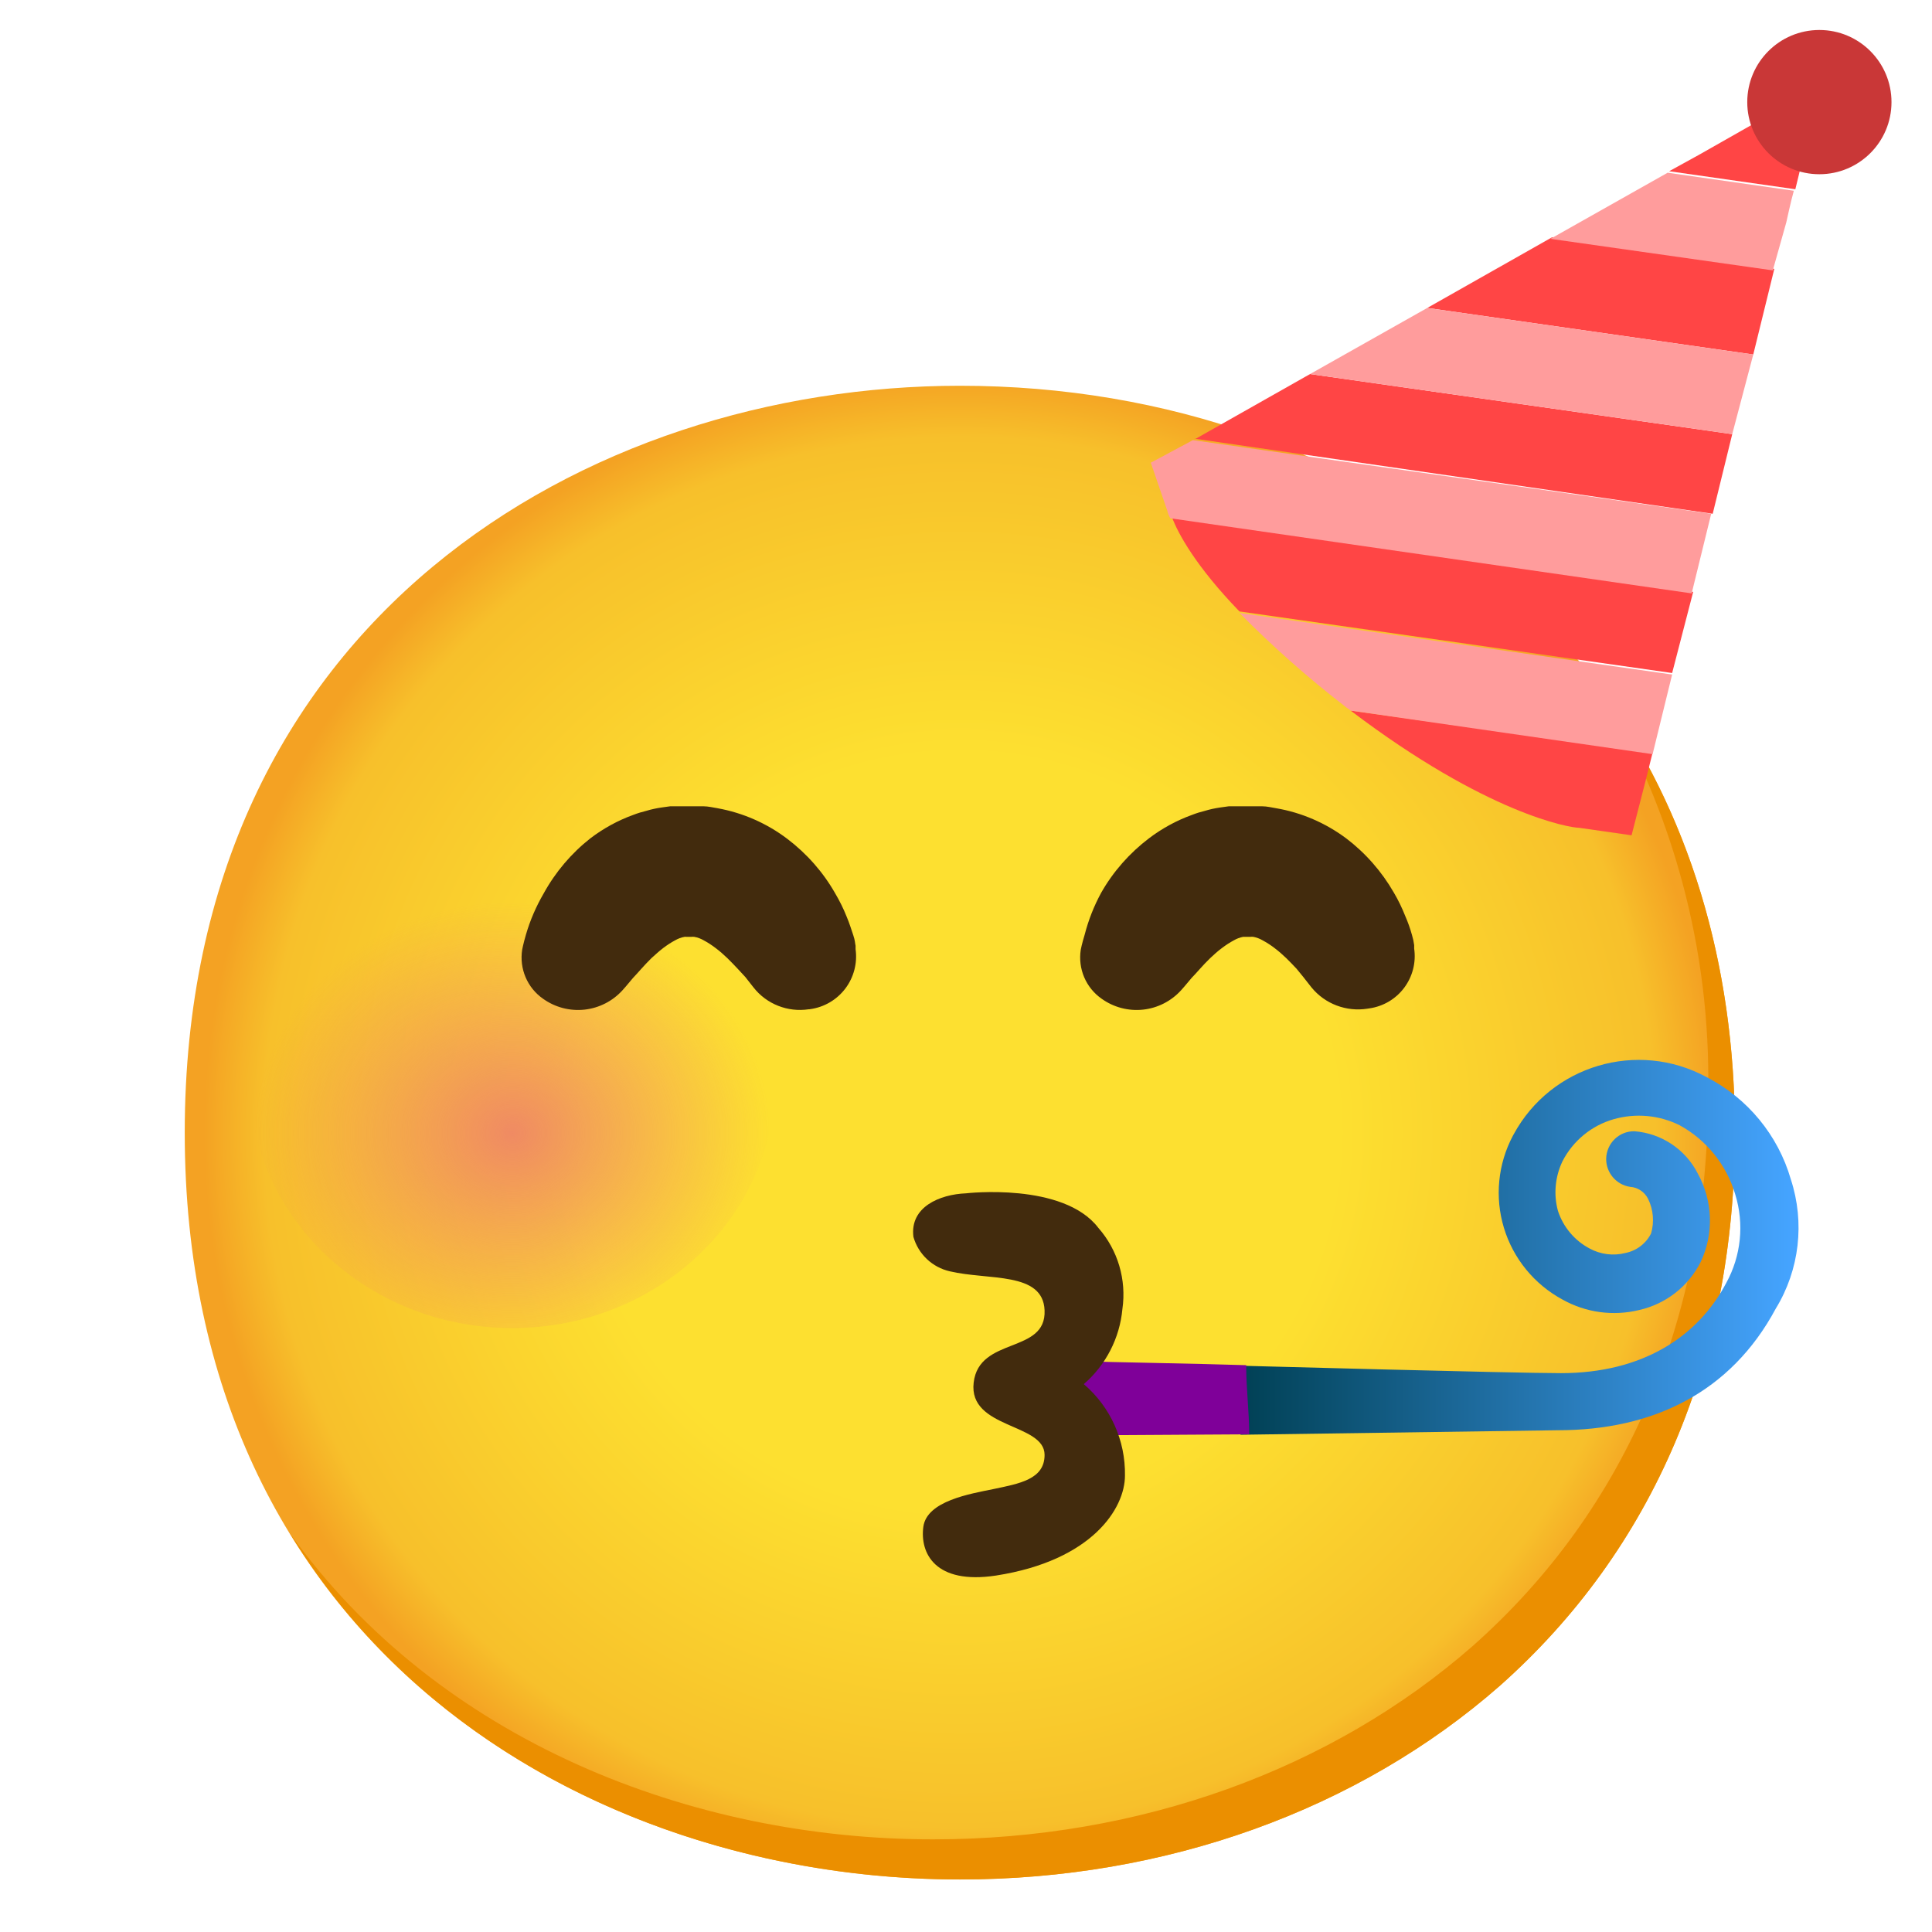
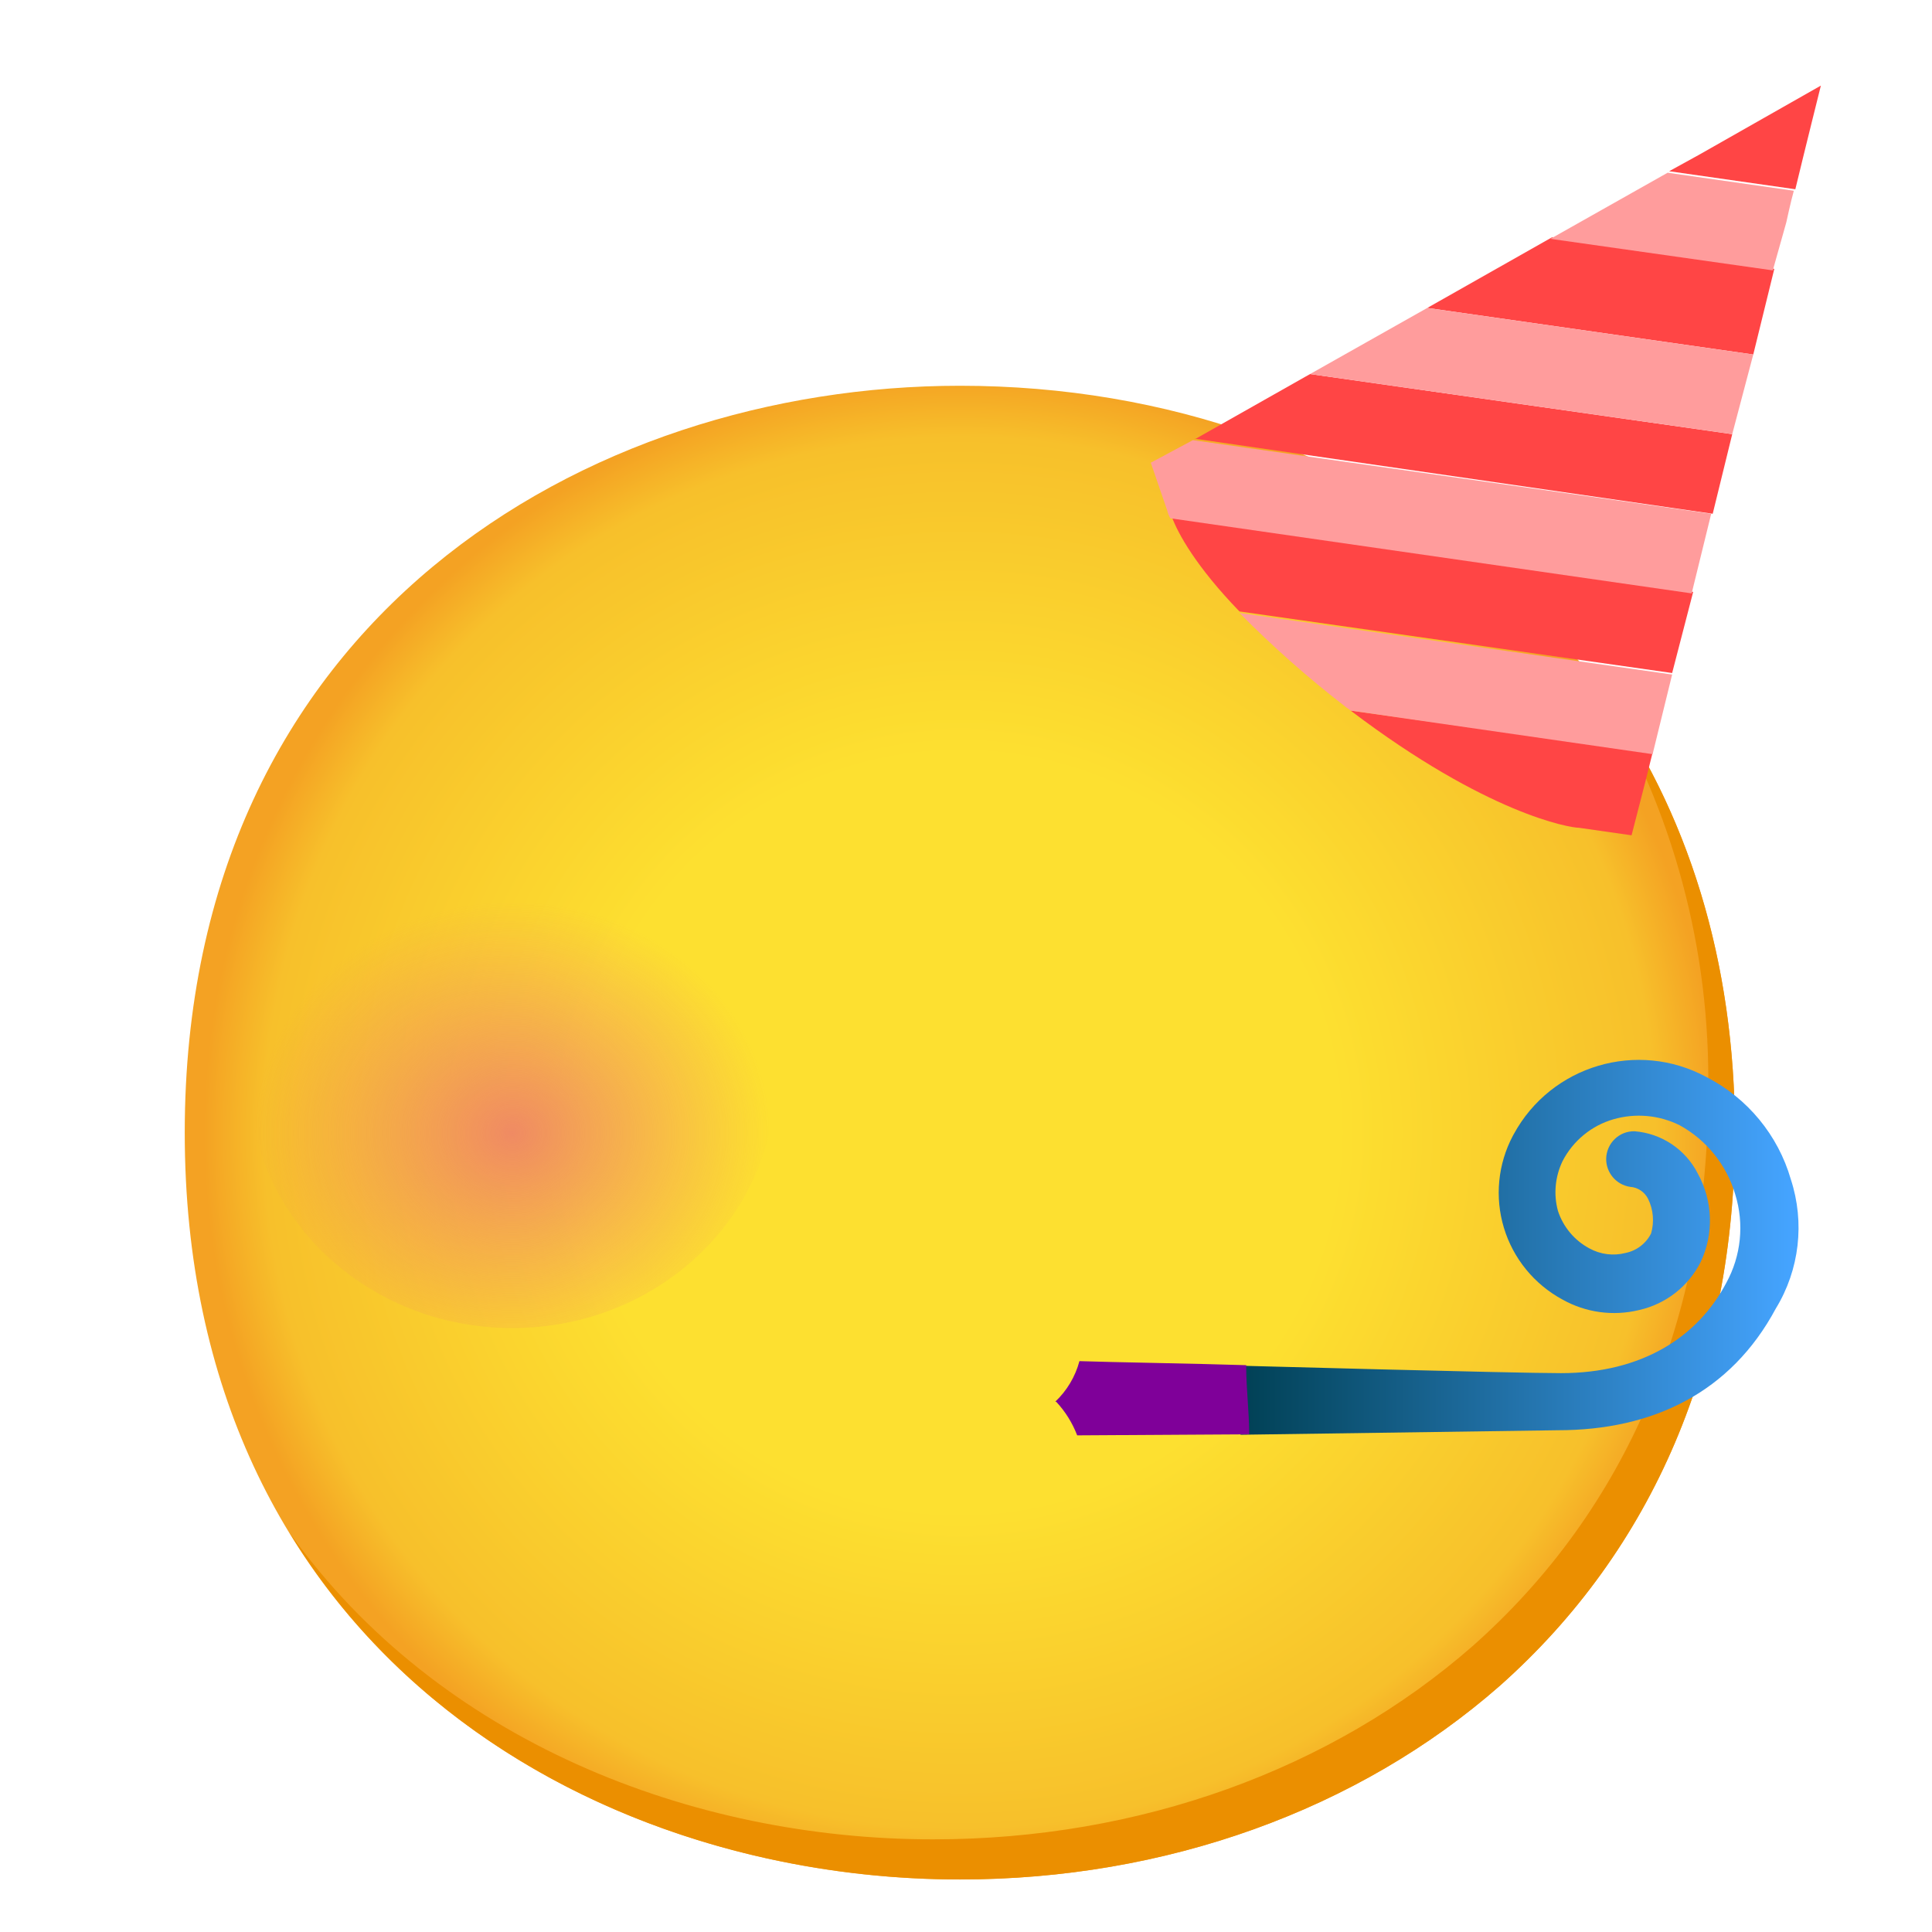
<svg xmlns="http://www.w3.org/2000/svg" width="217" height="217" viewBox="0 0 217 217" fill="none">
  <path d="M107.825 211.099C65.958 211.099 20.75 184.842 20.75 127.214C20.75 69.586 65.958 43.328 107.825 43.328C131.079 43.328 152.544 50.972 168.457 64.928C185.703 80.251 194.866 101.851 194.866 127.214C194.866 152.577 185.703 174.042 168.457 189.348C152.544 203.303 130.927 211.099 107.825 211.099Z" fill="url(#paint0_radial_5295_137622)" />
  <path d="M179.696 77.35C187.931 91.018 192.149 106.746 191.863 122.71C191.863 148.022 182.699 169.538 165.453 184.843C149.54 198.799 127.94 206.595 104.821 206.595C77.72 206.595 49.252 195.576 32.529 172.17C48.678 198.681 79.036 211.101 107.825 211.101C130.927 211.101 152.544 203.305 168.457 189.349C185.703 174.026 194.866 152.578 194.866 127.215C194.866 108.096 189.652 91.103 179.696 77.35Z" fill="#EB8F00" />
  <path opacity="0.8" d="M57.538 149.168C73.847 149.168 87.069 136.702 87.069 121.324C87.069 105.947 73.847 93.481 57.538 93.481C41.228 93.481 28.006 105.947 28.006 121.324C28.006 136.702 41.228 149.168 57.538 149.168Z" fill="url(#paint1_radial_5295_137622)" />
  <path opacity="0.8" d="M159.463 149.168C175.772 149.168 188.994 136.702 188.994 121.324C188.994 105.947 175.772 93.481 159.463 93.481C143.153 93.481 129.931 105.947 129.931 121.324C129.931 136.702 143.153 149.168 159.463 149.168Z" fill="url(#paint2_radial_5295_137622)" />
  <path d="M201.144 132.462C199.709 127.5 196.284 123.349 191.694 120.987C183.931 116.768 174.211 119.653 170.009 127.416C169.976 127.467 169.959 127.517 169.925 127.568C168.238 130.748 167.876 134.467 168.919 137.912C169.962 141.358 172.326 144.251 175.494 145.962C178.109 147.43 181.181 147.852 184.1 147.143C187.104 146.468 189.635 144.493 191.019 141.743C192.521 138.57 192.386 134.858 190.681 131.787C190.002 130.459 188.993 129.328 187.753 128.501C186.512 127.674 185.08 127.178 183.594 127.062C181.856 127.028 180.438 128.412 180.404 130.15C180.387 131.719 181.535 133.069 183.087 133.305C183.948 133.356 184.724 133.879 185.112 134.655C185.703 135.853 185.821 137.254 185.45 138.537C185.169 139.095 184.765 139.583 184.268 139.963C183.771 140.343 183.194 140.606 182.581 140.73C181.214 141.085 179.763 140.899 178.531 140.224C176.844 139.33 175.578 137.811 174.987 136.005C174.481 134.149 174.667 132.175 175.494 130.437C176.077 129.299 176.887 128.293 177.874 127.481C178.86 126.668 180.003 126.066 181.231 125.712C183.712 125.003 186.344 125.239 188.656 126.387C191.677 128.04 193.921 130.842 194.9 134.149C195.929 137.473 195.558 141.068 193.887 144.105C190.681 150.18 184.437 154.23 175.325 154.23C170.094 154.23 138.959 153.387 138.959 153.387L139.331 161.149L174.987 160.643C185.619 160.643 194.394 156.424 199.456 146.974C202.122 142.62 202.73 137.305 201.144 132.462Z" fill="url(#paint3_linear_5295_137622)" />
  <path d="M118.625 157.437C119.654 158.534 120.448 159.816 120.988 161.217L140.309 161.099C140.309 158.568 139.972 156.036 139.972 153.336C134.909 153.168 124.481 152.999 121.241 152.881C120.775 154.622 119.834 156.2 118.524 157.437H118.625Z" fill="#7F0099" />
  <path d="M177.35 92.976L183.256 93.82L184.775 87.913L185.619 84.538L151.7 79.813C167.056 91.457 176.338 92.976 177.35 92.976ZM204.519 9.613L190.85 17.376L187.475 19.232L201.65 21.257C202.663 17.038 204.519 9.613 204.519 9.613ZM174.313 26.657L160.306 34.588L196.925 39.819L199.288 30.201L174.313 26.657ZM134.319 49.27H134.15L192.369 57.707L194.563 48.763L147.144 42.013L134.319 49.27ZM139.213 68.676L187.813 75.594L190.175 66.482L131.619 58.044C132.294 59.901 134.319 63.613 139.213 68.676Z" fill="#FF4545" />
  <path d="M147.144 42.013L194.562 48.763L196.925 39.819L160.306 34.588L147.144 42.013ZM200.637 24.969C200.637 24.969 201.144 22.607 201.481 21.425L187.306 19.4L174.144 26.825L199.119 30.369L200.637 24.969ZM129.256 51.969L131.112 57.369C131.18 57.673 131.298 57.96 131.45 58.213L190.006 66.65L192.2 57.707L133.981 49.438L129.256 51.969ZM151.025 79.307C151.194 79.475 151.531 79.644 151.7 79.813L185.619 84.707L187.812 75.763L139.212 68.844C142.908 72.59 146.857 76.084 151.025 79.307Z" fill="#FF9C9C" />
-   <path d="M204.35 19.569C208.824 19.569 212.45 15.943 212.45 11.469C212.45 6.996 208.824 3.369 204.35 3.369C199.876 3.369 196.25 6.996 196.25 11.469C196.25 15.943 199.876 19.569 204.35 19.569Z" fill="#C93737" />
-   <path d="M121.73 155.464C124.212 153.318 125.766 150.294 126.067 147.026C126.539 143.736 125.561 140.411 123.367 137.914C119.435 132.75 108.5 134.033 108.5 134.033C105.564 134.151 102.172 135.551 102.594 138.926C102.865 139.877 103.388 140.738 104.106 141.418C104.825 142.098 105.713 142.572 106.677 142.791C110.997 143.82 117.157 142.791 117.326 147.178C117.528 152.106 109.968 150.081 109.361 155.295C108.753 160.509 117.326 159.818 117.326 163.412C117.326 166.163 114.507 166.635 111.537 167.259C108.989 167.783 104.096 168.576 103.707 171.495C103.319 174.414 104.99 178.009 111.875 176.963C122.709 175.275 126.354 169.386 126.354 165.741C126.421 161.792 124.734 158.029 121.73 155.464ZM84.639 110.914L84.386 110.593L83.711 109.733L82.85 108.804C82.512 108.433 82.107 108.028 81.702 107.623C81.281 107.218 80.842 106.83 80.369 106.476C79.947 106.155 79.509 105.868 79.036 105.615C78.716 105.429 78.361 105.294 77.99 105.227C77.878 105.21 77.764 105.21 77.652 105.227H77.517H77.821H76.944C76.724 105.227 76.944 105.227 76.944 105.227H77.062C77.197 105.227 77.062 105.227 77.062 105.227C77.001 105.21 76.937 105.21 76.876 105.227C76.505 105.294 76.151 105.429 75.83 105.615C75.357 105.868 74.919 106.155 74.497 106.476C74.058 106.813 73.602 107.218 73.164 107.623C72.337 108.433 71.611 109.311 71.105 109.834L70.295 110.796L69.924 111.218C68.814 112.446 67.29 113.223 65.644 113.401C63.997 113.578 62.343 113.143 60.997 112.179C59.225 110.948 58.314 108.804 58.651 106.661C58.651 106.661 58.769 106.02 59.073 104.974C59.546 103.354 60.221 101.801 61.064 100.35C62.381 97.954 64.169 95.844 66.312 94.157C67.781 93.043 69.401 92.149 71.139 91.524C71.611 91.339 72.117 91.187 72.607 91.069C73.164 90.9 73.721 90.782 74.294 90.698L75.273 90.562H79.019C79.542 90.562 80.082 90.698 80.606 90.782C83.45 91.297 86.133 92.476 88.436 94.224C90.612 95.878 92.452 97.954 93.802 100.333C94.291 101.16 94.73 102.038 95.084 102.932C95.405 103.674 95.641 104.468 95.844 105.058C96.046 105.649 96.029 105.936 96.097 106.223V106.611C96.314 108.177 95.902 109.765 94.95 111.028C93.997 112.29 92.583 113.123 91.017 113.344C90.95 113.361 90.882 113.361 90.832 113.361C88.486 113.715 86.107 112.787 84.639 110.914ZM147.312 110.914L147.059 110.593L146.384 109.733L145.625 108.804C145.287 108.433 144.882 108.028 144.477 107.623C144.056 107.218 143.617 106.83 143.144 106.476C142.722 106.155 142.284 105.868 141.811 105.615C141.491 105.429 141.136 105.294 140.782 105.227C140.67 105.21 140.556 105.21 140.444 105.227H140.309H140.562H139.685C139.449 105.227 139.685 105.227 139.685 105.227H139.803C139.938 105.227 139.803 105.227 139.803 105.227H139.617C139.263 105.294 138.909 105.429 138.588 105.615C138.116 105.868 137.677 106.155 137.255 106.476C136.782 106.83 136.344 107.218 135.922 107.623C135.078 108.433 134.369 109.311 133.846 109.834L133.036 110.796L132.665 111.218C131.555 112.446 130.031 113.223 128.385 113.401C126.739 113.578 125.084 113.143 123.738 112.179C121.966 110.948 121.055 108.804 121.392 106.661C121.392 106.661 121.511 106.02 121.831 104.974C122.253 103.337 122.877 101.751 123.687 100.266C125.037 97.886 126.877 95.811 129.054 94.157C130.522 93.043 132.159 92.149 133.897 91.524C134.369 91.339 134.859 91.187 135.348 91.069C135.905 90.9 136.462 90.782 137.036 90.698L138.014 90.562H141.761C142.301 90.562 142.824 90.698 143.347 90.782C146.199 91.271 148.882 92.436 151.194 94.157C153.371 95.811 155.193 97.886 156.56 100.266C157.049 101.093 157.471 101.97 157.826 102.864C158.129 103.556 158.382 104.265 158.585 104.991C158.703 105.379 158.787 105.767 158.838 106.155V106.543C158.95 107.314 158.908 108.1 158.716 108.855C158.523 109.611 158.184 110.32 157.717 110.944C157.25 111.568 156.664 112.094 155.994 112.491C155.323 112.888 154.581 113.149 153.809 113.259C153.742 113.276 153.674 113.276 153.59 113.293C151.227 113.664 148.831 112.77 147.312 110.914Z" fill="#422B0D" />
  <defs>
    <radialGradient id="paint0_radial_5295_137622" cx="0" cy="0" r="1" gradientUnits="userSpaceOnUse" gradientTransform="translate(107.808 127.214) scale(85.487)">
      <stop offset="0.5" stop-color="#FDE030" />
      <stop offset="0.92" stop-color="#F7C02B" />
      <stop offset="1" stop-color="#F4A223" />
    </radialGradient>
    <radialGradient id="paint1_radial_5295_137622" cx="0" cy="0" r="1" gradientUnits="userSpaceOnUse" gradientTransform="translate(57.538 127.262) scale(32.142 28.863)">
      <stop stop-color="#ED7770" />
      <stop offset="0.9" stop-color="#ED7770" stop-opacity="0" />
    </radialGradient>
    <radialGradient id="paint2_radial_5295_137622" cx="0" cy="0" r="1" gradientUnits="userSpaceOnUse" gradientTransform="translate(214.003 1979.24) scale(32.788)">
      <stop stop-color="#ED7770" />
      <stop offset="0.9" stop-color="#ED7770" stop-opacity="0" />
    </radialGradient>
    <linearGradient id="paint3_linear_5295_137622" x1="139.196" y1="140.099" x2="201.954" y2="140.099" gradientUnits="userSpaceOnUse">
      <stop stop-color="#004054" />
      <stop offset="0.99" stop-color="#45A4FF" />
    </linearGradient>
  </defs>
</svg>